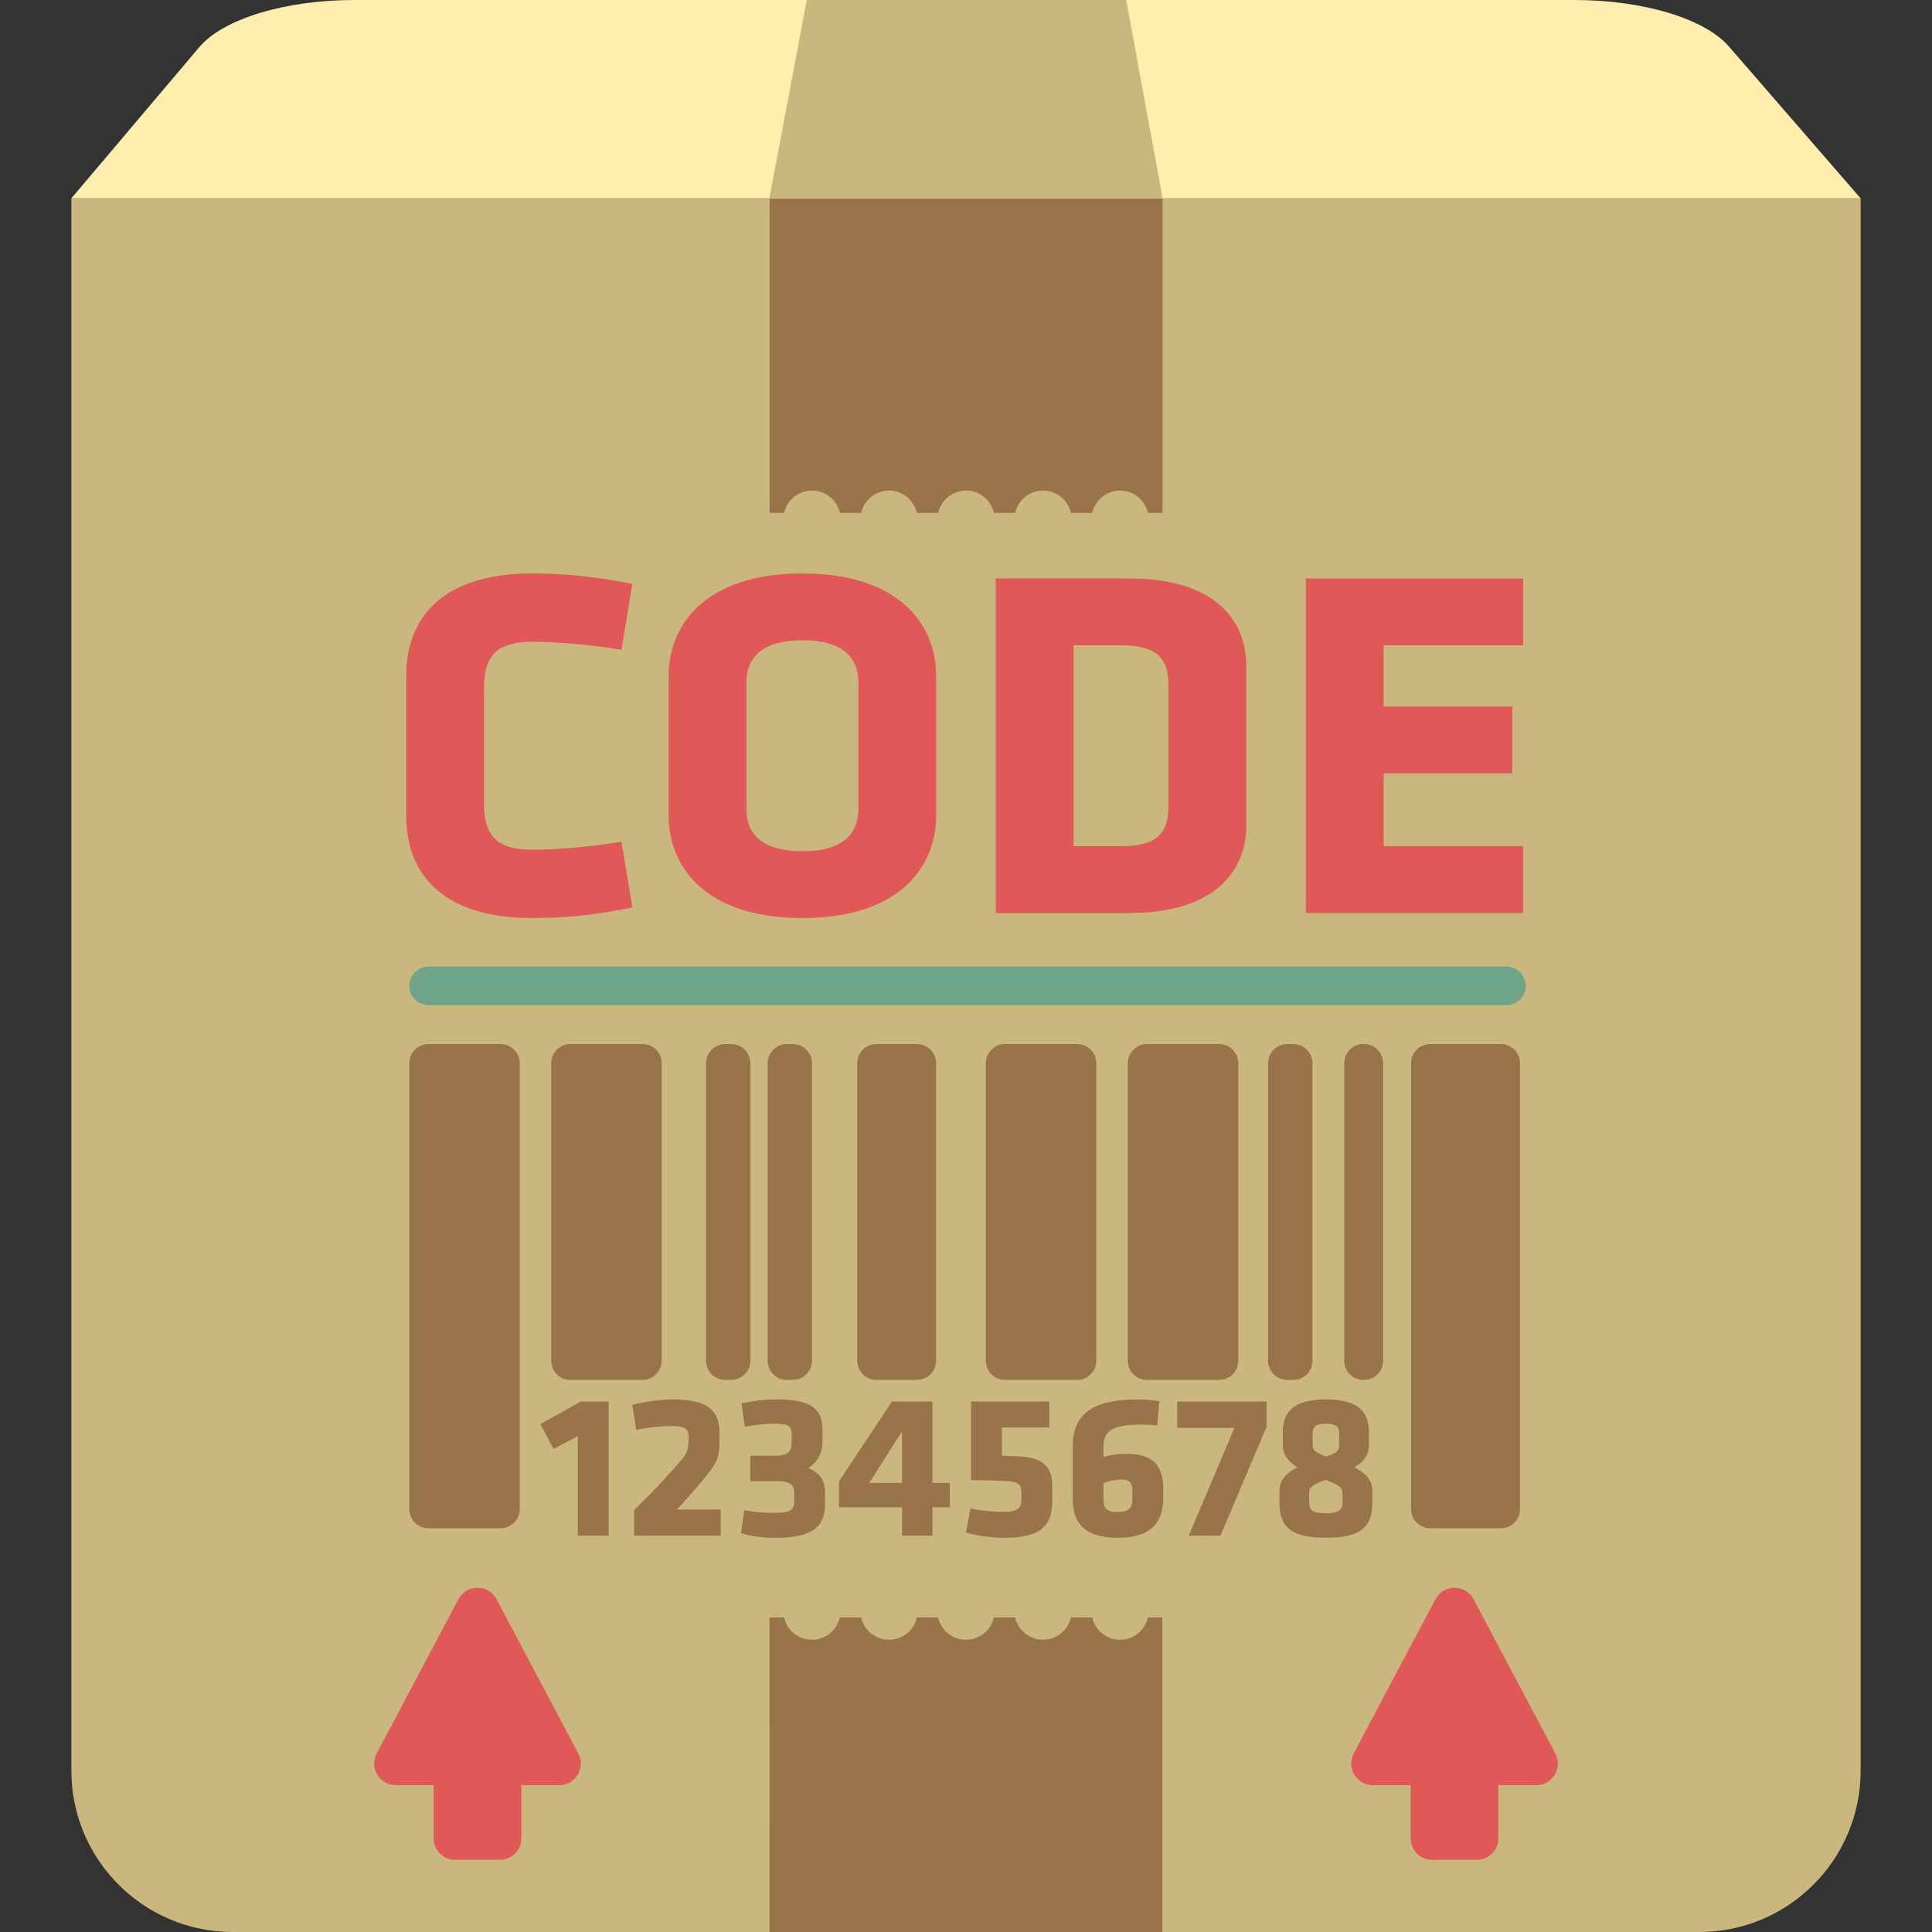
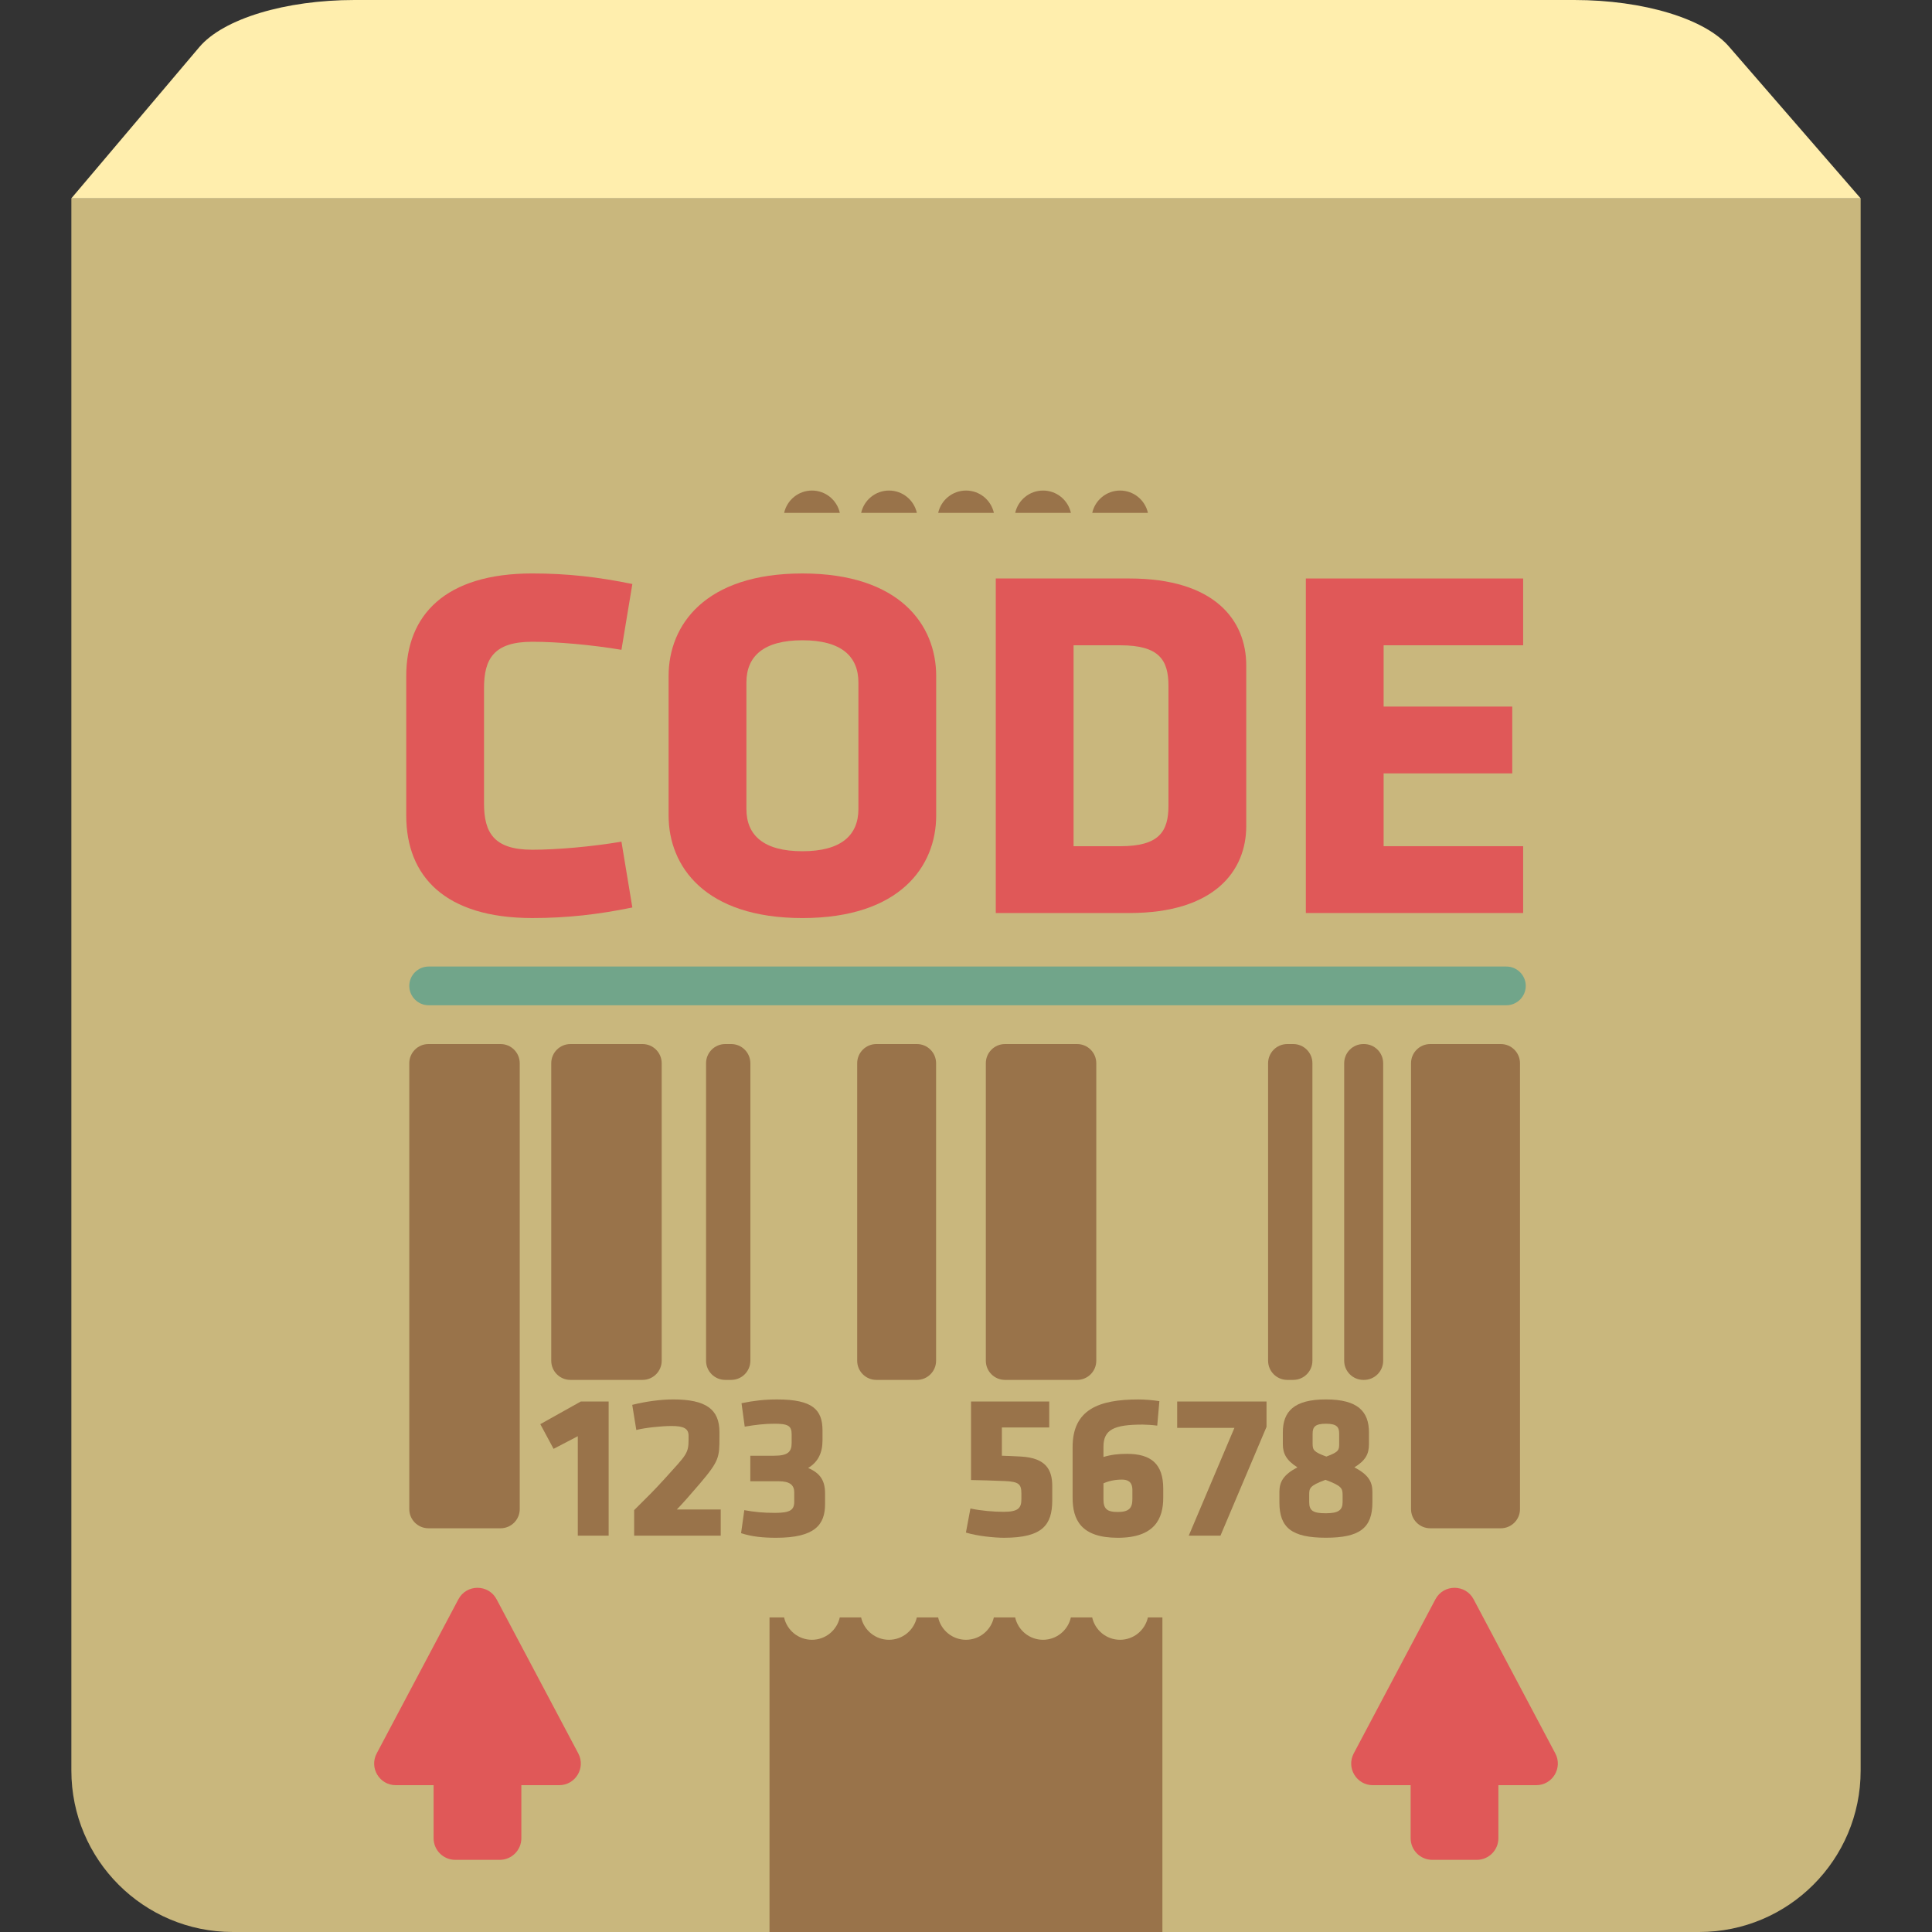
<svg xmlns="http://www.w3.org/2000/svg" version="1.1" id="ecommerce_1_" x="0px" y="0px" viewBox="0 0 115 115" style="enable-background:new 0 0 115 115;" xml:space="preserve">
  <rect x="0" y="0" width="115" height="115" fill="#333333" stroke="none" />
  <style type="text/css">
	.st0{fill:#FFEEAD;}
	.st1{fill:#C9B77D;}
	.st2{fill:#99734A;}
	.st3{fill:#FF6F69;}
	.st4{fill:#96CEB4;}
	.st5{fill:none;}
	.st6{fill:#AA9865;}
	.st7{fill:#71A58A;}
	.st8{fill:#FFCC5C;}
	.st9{fill:#825E3B;}
	.st10{fill:#639376;}
	.st11{fill:#E05858;}
	.st12{fill:#C1821E;}
	.st13{fill:#D6A041;}
	.st14{fill:#B28559;}
	.st15{fill:#BF4343;}
	.st16{fill:#D3C089;}
	.st17{fill:#7C5C3C;}
	.st18{fill:#FDCC5C;}
	.st19{fill:#FFFFFF;}
</style>
  <g id="tracking_code_1_">
    <g>
      <g>
        <path class="st1" d="M4.248,11.805v93.589c0,5.305,4.301,9.606,9.606,9.606h87.293c5.305,0,9.606-4.301,9.606-9.606V11.805H4.248     z" />
      </g>
    </g>
    <g>
      <g>
        <g>
          <path class="st11" d="M34.422,104.371l-4.863-9.175c-0.484-0.912-1.791-0.912-2.274,0l-4.863,9.175      c-0.454,0.857,0.167,1.89,1.137,1.89h2.251v3.157c0,0.711,0.576,1.287,1.287,1.287h2.649c0.711,0,1.287-0.576,1.287-1.287      v-3.157h2.251C34.254,106.261,34.876,105.229,34.422,104.371z" />
        </g>
      </g>
      <g>
        <g>
          <path class="st11" d="M92.578,104.371l-4.863-9.175c-0.484-0.912-1.791-0.912-2.274,0l-4.862,9.175      c-0.454,0.857,0.167,1.89,1.137,1.89h2.251v3.157c0,0.711,0.576,1.287,1.287,1.287h2.649c0.711,0,1.287-0.576,1.287-1.287      v-3.157h2.251C92.411,106.261,93.032,105.229,92.578,104.371z" />
        </g>
      </g>
    </g>
    <g>
      <g>
        <g>
          <path class="st2" d="M29.795,62.146h-4.291c-0.631,0-1.142,0.511-1.142,1.142v26.539c0,0.631,0.511,1.142,1.142,1.142h4.291      c0.631,0,1.142-0.511,1.142-1.142V63.288C30.936,62.657,30.425,62.146,29.795,62.146z" />
        </g>
      </g>
      <g>
        <g>
          <path class="st2" d="M38.245,62.146h-4.291c-0.63,0-1.142,0.511-1.142,1.142v17.707c0,0.631,0.511,1.142,1.142,1.142h4.291      c0.63,0,1.142-0.511,1.142-1.142V63.288C39.386,62.657,38.875,62.146,38.245,62.146z" />
        </g>
      </g>
      <g>
        <g>
          <path class="st2" d="M89.334,62.146h-4.202c-0.631,0-1.142,0.511-1.142,1.142v26.539c0,0.631,0.511,1.142,1.142,1.142h4.202      c0.631,0,1.142-0.511,1.142-1.142V63.288C90.475,62.657,89.964,62.146,89.334,62.146z" />
        </g>
      </g>
      <g>
        <g>
          <path class="st2" d="M43.523,62.146h-0.354c-0.631,0-1.142,0.511-1.142,1.142v17.707c0,0.631,0.511,1.142,1.142,1.142h0.354      c0.63,0,1.142-0.511,1.142-1.142V63.288C44.664,62.657,44.153,62.146,43.523,62.146z" />
        </g>
      </g>
      <g>
        <g>
-           <path class="st2" d="M47.189,62.146h-0.354c-0.631,0-1.142,0.511-1.142,1.142v17.707c0,0.631,0.511,1.142,1.142,1.142h0.354      c0.631,0,1.142-0.511,1.142-1.142V63.288C48.331,62.657,47.82,62.146,47.189,62.146z" />
-         </g>
+           </g>
      </g>
      <g>
        <g>
          <path class="st2" d="M64.113,62.146h-4.291c-0.631,0-1.142,0.511-1.142,1.142v17.707c0,0.631,0.511,1.142,1.142,1.142h4.291      c0.631,0,1.142-0.511,1.142-1.142V63.288C65.255,62.657,64.743,62.146,64.113,62.146z" />
        </g>
      </g>
      <g>
        <g>
-           <path class="st2" d="M72.563,62.146h-4.291c-0.63,0-1.142,0.511-1.142,1.142v17.707c0,0.631,0.511,1.142,1.142,1.142h4.291      c0.63,0,1.142-0.511,1.142-1.142V63.288C73.704,62.657,73.193,62.146,72.563,62.146z" />
-         </g>
+           </g>
      </g>
      <g>
        <g>
          <path class="st2" d="M76.978,62.146h-0.354c-0.631,0-1.142,0.511-1.142,1.142v17.707c0,0.631,0.511,1.142,1.142,1.142h0.354      c0.631,0,1.142-0.511,1.142-1.142V63.288C78.12,62.657,77.609,62.146,76.978,62.146z" />
        </g>
      </g>
      <g>
        <g>
          <path class="st2" d="M81.19,62.146h-0.037c-0.631,0-1.142,0.511-1.142,1.142v17.707c0,0.631,0.511,1.142,1.142,1.142h0.037      c0.631,0,1.142-0.511,1.142-1.142V63.288C82.332,62.657,81.821,62.146,81.19,62.146z" />
        </g>
      </g>
      <g>
        <g>
          <path class="st2" d="M54.578,62.146h-2.413c-0.63,0-1.142,0.511-1.142,1.142v17.707c0,0.631,0.511,1.142,1.142,1.142h2.413      c0.63,0,1.142-0.511,1.142-1.142V63.288C55.719,62.657,55.208,62.146,54.578,62.146z" />
        </g>
      </g>
      <g>
        <g>
          <g>
            <polygon class="st2" points="34.571,83.423 32.161,84.771 32.951,86.241 34.393,85.489 34.393,91.409 36.229,91.409        36.229,83.423      " />
          </g>
        </g>
        <g>
          <g>
            <path class="st2" d="M40.286,89.852c0.37-0.385,0.753-0.816,1.365-1.534c1.16-1.36,1.173-1.582,1.173-2.756v-0.321       c0-1.348-0.791-1.942-2.755-1.942c-0.74,0-1.646,0.124-2.436,0.323l0.242,1.495c0.548-0.136,1.492-0.236,2.104-0.236       c0.714,0,1.008,0.149,1.008,0.582v0.222c0,0.84-0.14,0.915-1.39,2.3c-0.766,0.84-0.932,0.988-1.85,1.903v1.52H42.9v-1.557       H40.286z" />
          </g>
        </g>
        <g>
          <g>
            <path class="st2" d="M48.104,87.379c0.6-0.358,0.855-0.915,0.855-1.644v-0.58c0-1.236-0.574-1.855-2.704-1.855       c-0.752,0-1.39,0.075-2.117,0.224l0.191,1.396c0.638-0.112,1.199-0.174,1.76-0.174c0.804,0,1.033,0.112,1.033,0.631v0.507       c0,0.544-0.229,0.766-1.045,0.766h-1.416v1.52h1.683c0.637,0,0.931,0.199,0.931,0.656v0.569c0,0.482-0.242,0.656-1.135,0.656       c-0.739,0-1.212-0.05-1.836-0.161l-0.192,1.371c0.663,0.211,1.314,0.273,2.091,0.273c2.321,0,2.908-0.791,2.908-2.004v-0.631       C49.112,88.121,48.818,87.688,48.104,87.379z" />
          </g>
        </g>
        <g>
          <g>
-             <path class="st2" d="M55.503,88.27v-4.847h-2.41l-3.15,4.746v1.545h3.749v1.694h1.811v-1.694h1.033V88.27H55.503z        M53.692,88.27h-1.951l1.951-3.079V88.27z" />
-           </g>
+             </g>
        </g>
        <g>
          <g>
            <path class="st2" d="M60.784,86.7c-0.484-0.025-0.714-0.037-1.148-0.05v-1.681h2.819v-1.545h-4.655v4.673       c0.689,0.012,1.11,0.025,2.028,0.062c0.816,0.037,0.969,0.186,0.969,0.741v0.335c0,0.518-0.178,0.754-1.045,0.754       c-0.612,0-1.352-0.062-1.989-0.197l-0.268,1.433c0.702,0.211,1.697,0.309,2.27,0.309c2.321,0,2.857-0.791,2.869-2.201v-0.878       C62.633,87.479,62.251,86.786,60.784,86.7z" />
          </g>
        </g>
        <g>
          <g>
            <path class="st2" d="M67.085,86.539c-0.523,0-0.943,0.048-1.403,0.186v-0.605c0-1.027,0.626-1.323,2.334-1.323       c0.192,0,0.6,0.025,0.867,0.062l0.128-1.458c-0.408-0.062-0.881-0.1-1.25-0.1c-2.347,0-3.915,0.594-3.915,2.832v3.015       c0,1.298,0.485,2.387,2.691,2.387s2.704-1.151,2.704-2.387v-0.532C69.24,87.133,68.513,86.539,67.085,86.539z M67.404,89.233       c0,0.532-0.204,0.766-0.867,0.766s-0.855-0.197-0.855-0.766v-0.94c0.306-0.135,0.677-0.222,1.097-0.222       c0.331,0,0.625,0.112,0.625,0.619V89.233z" />
          </g>
        </g>
        <g>
          <g>
            <polygon class="st2" points="70.07,83.423 70.07,84.994 73.476,84.994 70.759,91.409 72.646,91.409 75.388,84.932        75.388,83.423      " />
          </g>
        </g>
        <g>
          <g>
            <path class="st2" d="M80.619,87.342c0.663-0.408,0.867-0.791,0.867-1.385v-0.691c0-1.249-0.663-1.967-2.563-1.967       c-1.9,0-2.564,0.718-2.564,1.967v0.691c0,0.557,0.204,0.965,0.868,1.385c-0.83,0.433-1.072,0.866-1.072,1.458v0.63       c0,1.509,0.74,2.102,2.768,2.102c2.027,0,2.767-0.594,2.767-2.102V88.8C81.69,88.195,81.447,87.775,80.619,87.342z        M78.132,85.34c0-0.396,0.14-0.594,0.791-0.594c0.651,0,0.79,0.197,0.79,0.594v0.594c0,0.37-0.013,0.493-0.765,0.766       c-0.753-0.273-0.816-0.396-0.816-0.766V85.34z M79.917,89.406c0,0.47-0.229,0.669-0.994,0.669       c-0.765,0-0.995-0.149-0.995-0.669v-0.406c0-0.408,0-0.557,0.969-0.915c0.969,0.358,1.02,0.507,1.02,0.915V89.406z" />
          </g>
        </g>
      </g>
      <g>
        <g>
          <path class="st7" d="M89.667,57.532H25.514c-0.634,0-1.152,0.518-1.152,1.152s0.518,1.152,1.152,1.152h64.153      c0.634,0,1.152-0.518,1.152-1.152S90.301,57.532,89.667,57.532z" />
        </g>
      </g>
      <g>
        <g>
          <g>
            <path class="st11" d="M31.682,50.579c-2.284,0-2.871-1.017-2.871-2.751v-6.877c0-1.734,0.587-2.751,2.871-2.751       c1.481,0,3.519,0.18,5.309,0.479l0.649-3.917c-2.038-0.419-3.89-0.628-5.958-0.628c-5.186,0-7.501,2.482-7.501,6.099v8.312       c0,3.618,2.315,6.1,7.501,6.1c2.068,0,3.92-0.21,5.958-0.628L36.991,50.1C35.201,50.4,33.163,50.579,31.682,50.579z" />
          </g>
        </g>
        <g>
          <g>
            <path class="st11" d="M47.762,34.135c-5.803,0-7.964,3.079-7.964,6.099v8.312c0,3.02,2.161,6.1,7.964,6.1s7.963-3.08,7.963-6.1       v-8.312C55.726,37.214,53.566,34.135,47.762,34.135z M51.096,48.157c0,1.555-1.019,2.512-3.333,2.512       c-2.315,0-3.334-0.957-3.334-2.512v-7.535c0-1.554,1.019-2.511,3.334-2.511c2.315,0,3.333,0.957,3.333,2.511V48.157z" />
          </g>
        </g>
        <g>
          <g>
            <path class="st11" d="M67.236,34.434h-7.963v19.912h7.963c5.062,0,6.945-2.512,6.945-5.172v-9.568       C74.182,36.916,72.298,34.434,67.236,34.434z M69.552,47.948c0,1.554-0.556,2.422-2.871,2.422h-2.778V38.41h2.778       c2.315,0,2.871,0.867,2.871,2.422V47.948z" />
          </g>
        </g>
        <g>
          <g>
            <polygon class="st11" points="90.663,38.41 90.663,34.434 77.729,34.434 77.729,54.346 90.663,54.346 90.663,50.369        82.359,50.369 82.359,46.034 90.015,46.034 90.015,42.058 82.359,42.058 82.359,38.41      " />
          </g>
        </g>
      </g>
    </g>
    <g>
      <g>
-         <path class="st2" d="M45.807,11.805V30.53h0.867c0.169-0.761,0.846-1.331,1.658-1.331c0.812,0,1.489,0.57,1.658,1.331h1.269     c0.169-0.761,0.846-1.331,1.658-1.331c0.812,0,1.489,0.57,1.658,1.331h1.269c0.169-0.761,0.846-1.331,1.658-1.331     c0.812,0,1.489,0.57,1.658,1.331h1.269c0.169-0.761,0.846-1.331,1.658-1.331c0.812,0,1.489,0.57,1.658,1.331h1.269     c0.169-0.761,0.846-1.331,1.658-1.331c0.812,0,1.489,0.57,1.658,1.331h0.867V11.805H45.807z" />
+         <path class="st2" d="M45.807,11.805V30.53h0.867c0.169-0.761,0.846-1.331,1.658-1.331c0.812,0,1.489,0.57,1.658,1.331h1.269     c0.169-0.761,0.846-1.331,1.658-1.331c0.812,0,1.489,0.57,1.658,1.331h1.269c0.169-0.761,0.846-1.331,1.658-1.331     c0.812,0,1.489,0.57,1.658,1.331h1.269c0.169-0.761,0.846-1.331,1.658-1.331c0.812,0,1.489,0.57,1.658,1.331h1.269     c0.169-0.761,0.846-1.331,1.658-1.331c0.812,0,1.489,0.57,1.658,1.331h0.867H45.807z" />
      </g>
    </g>
    <g>
      <g>
        <path class="st0" d="M102.943,2.804C101.518,1.119,97.83,0,93.704,0H21.103c-4.126,0-7.814,1.119-9.239,2.804l-7.617,9.002     h106.504L102.943,2.804z" />
      </g>
    </g>
    <g>
      <g>
-         <polygon class="st1" points="67.035,0 48.024,0 45.795,11.805 69.205,11.805    " />
-       </g>
+         </g>
    </g>
    <g>
      <g>
        <path class="st2" d="M68.327,96.275c-0.169,0.761-0.846,1.331-1.658,1.331c-0.812,0-1.489-0.57-1.658-1.331h-1.269     c-0.169,0.761-0.846,1.331-1.658,1.331c-0.812,0-1.489-0.57-1.658-1.331h-1.269c-0.169,0.761-0.846,1.331-1.658,1.331     s-1.489-0.57-1.658-1.331h-1.269c-0.169,0.761-0.846,1.331-1.658,1.331c-0.812,0-1.489-0.57-1.658-1.331h-1.269     c-0.169,0.761-0.846,1.331-1.658,1.331c-0.812,0-1.489-0.57-1.658-1.331h-0.867V115h23.387V96.275H68.327z" />
      </g>
    </g>
  </g>
</svg>